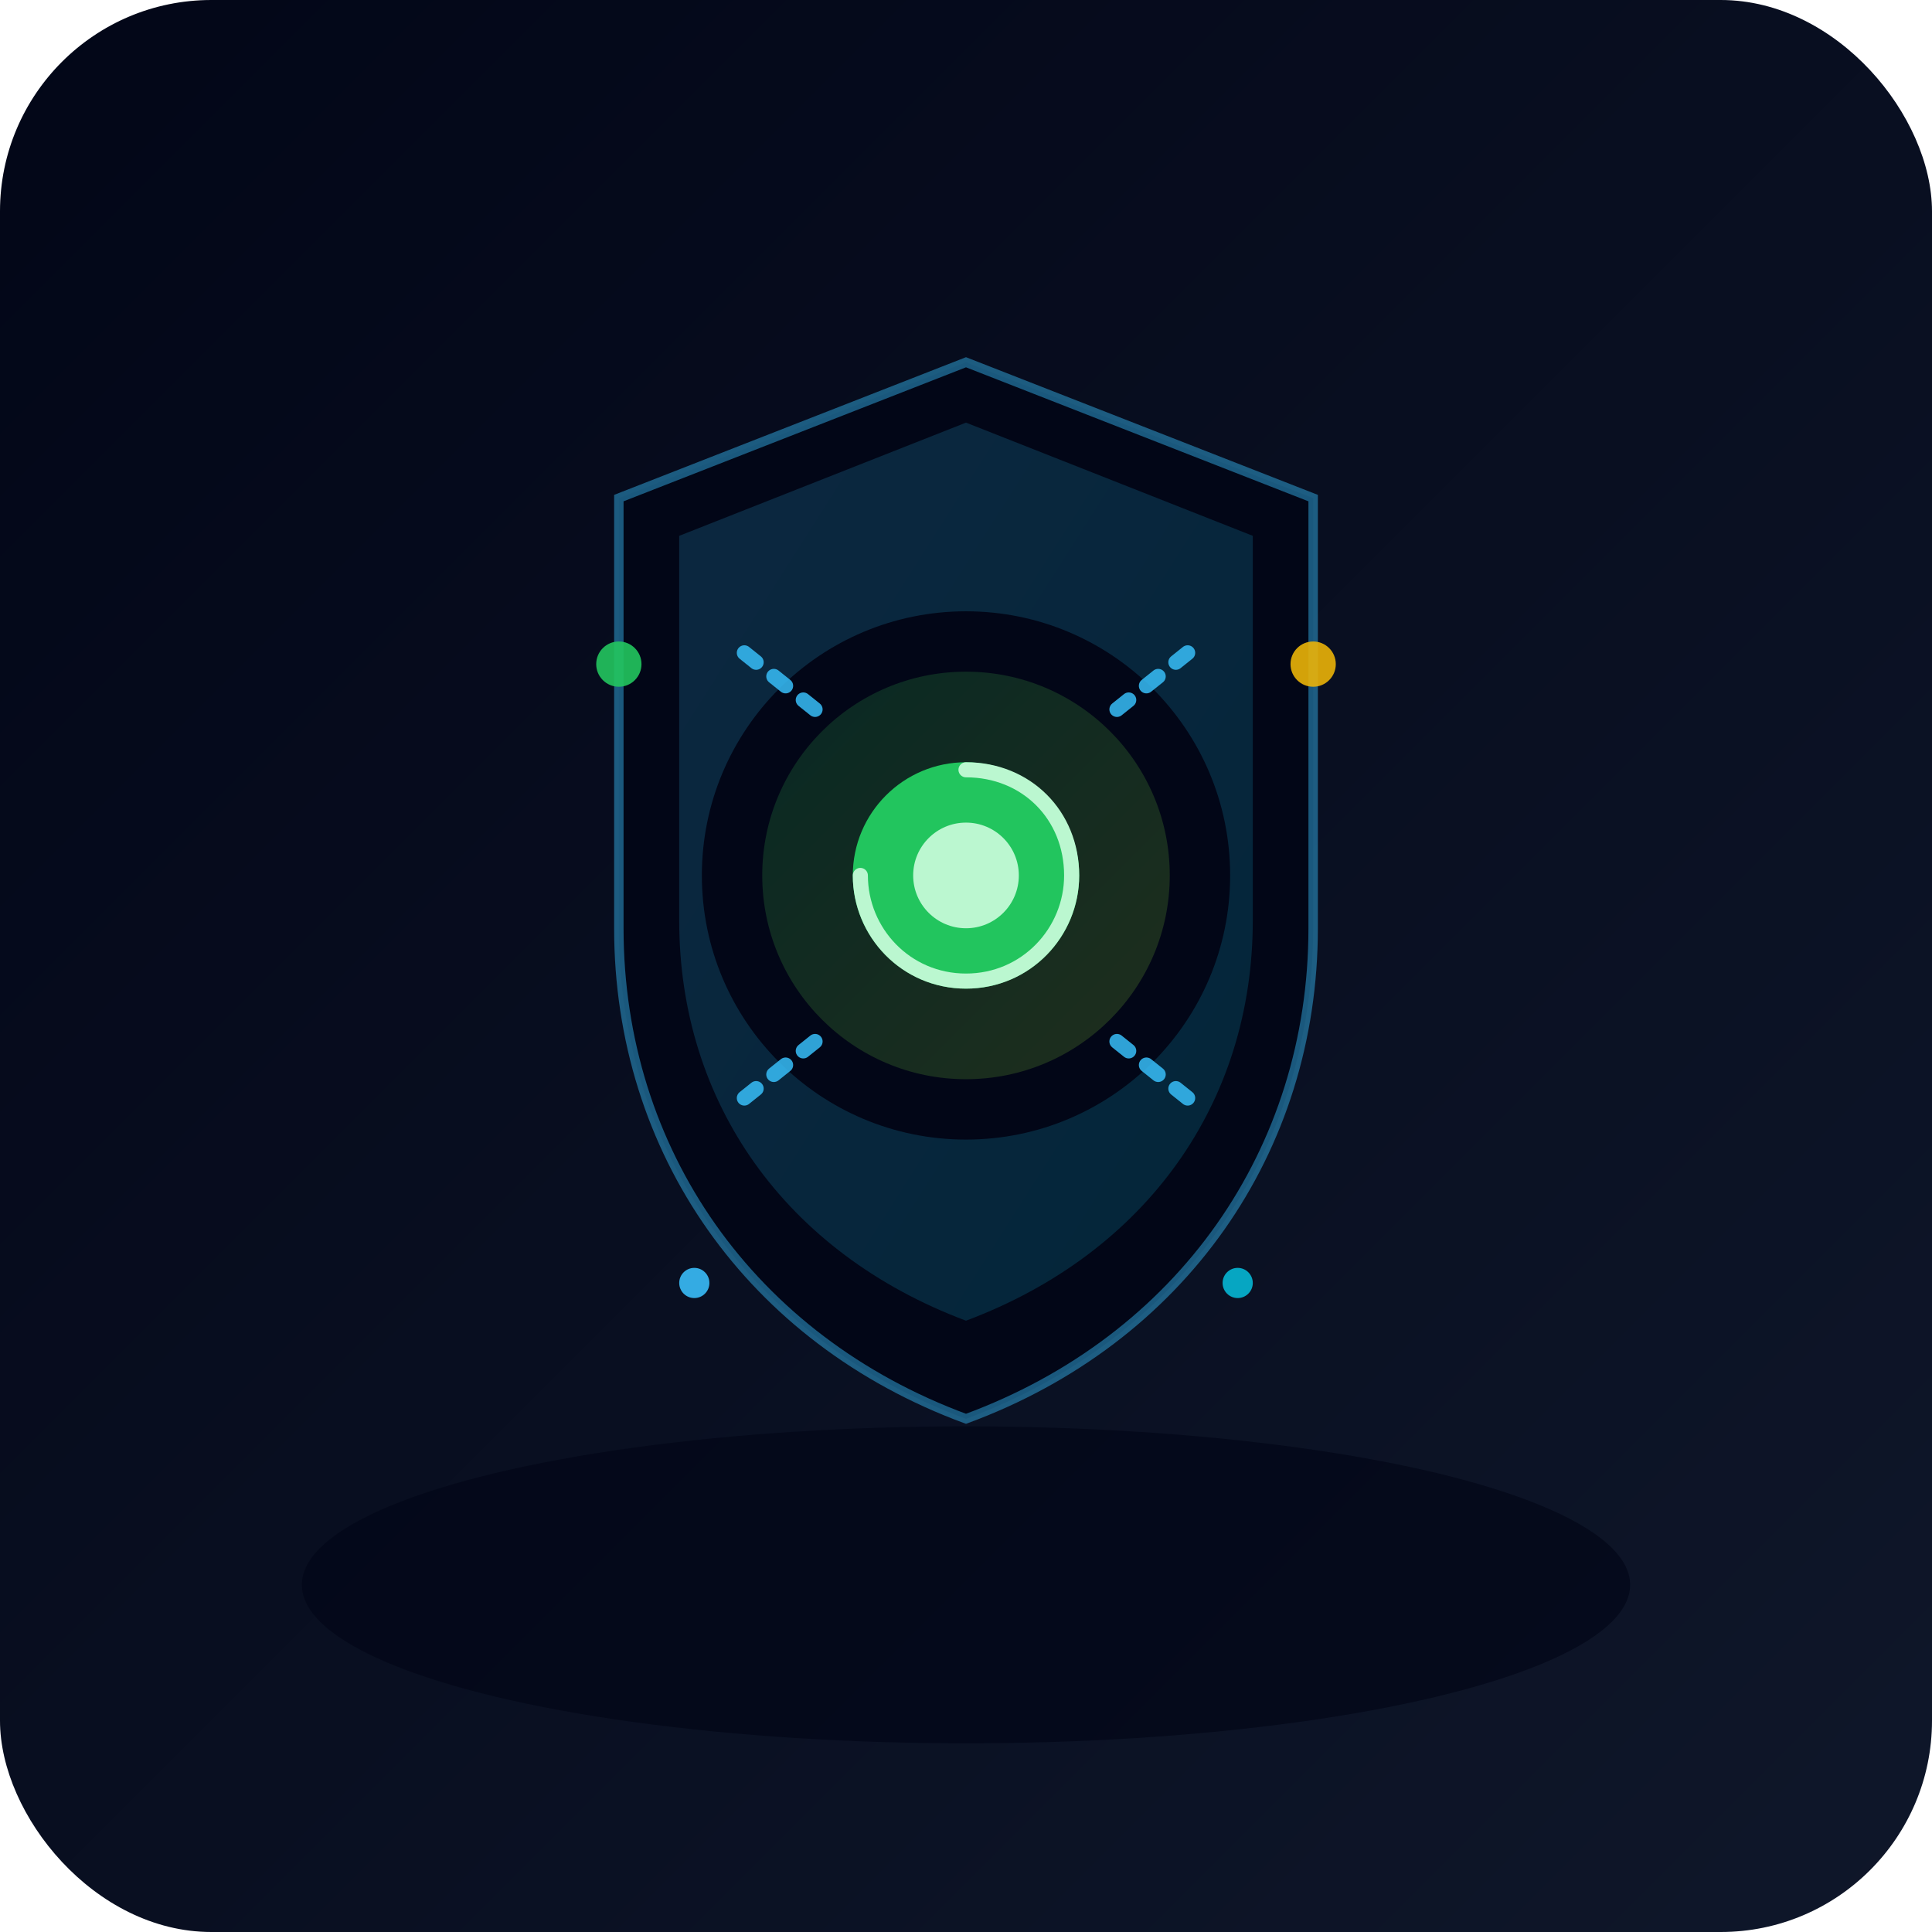
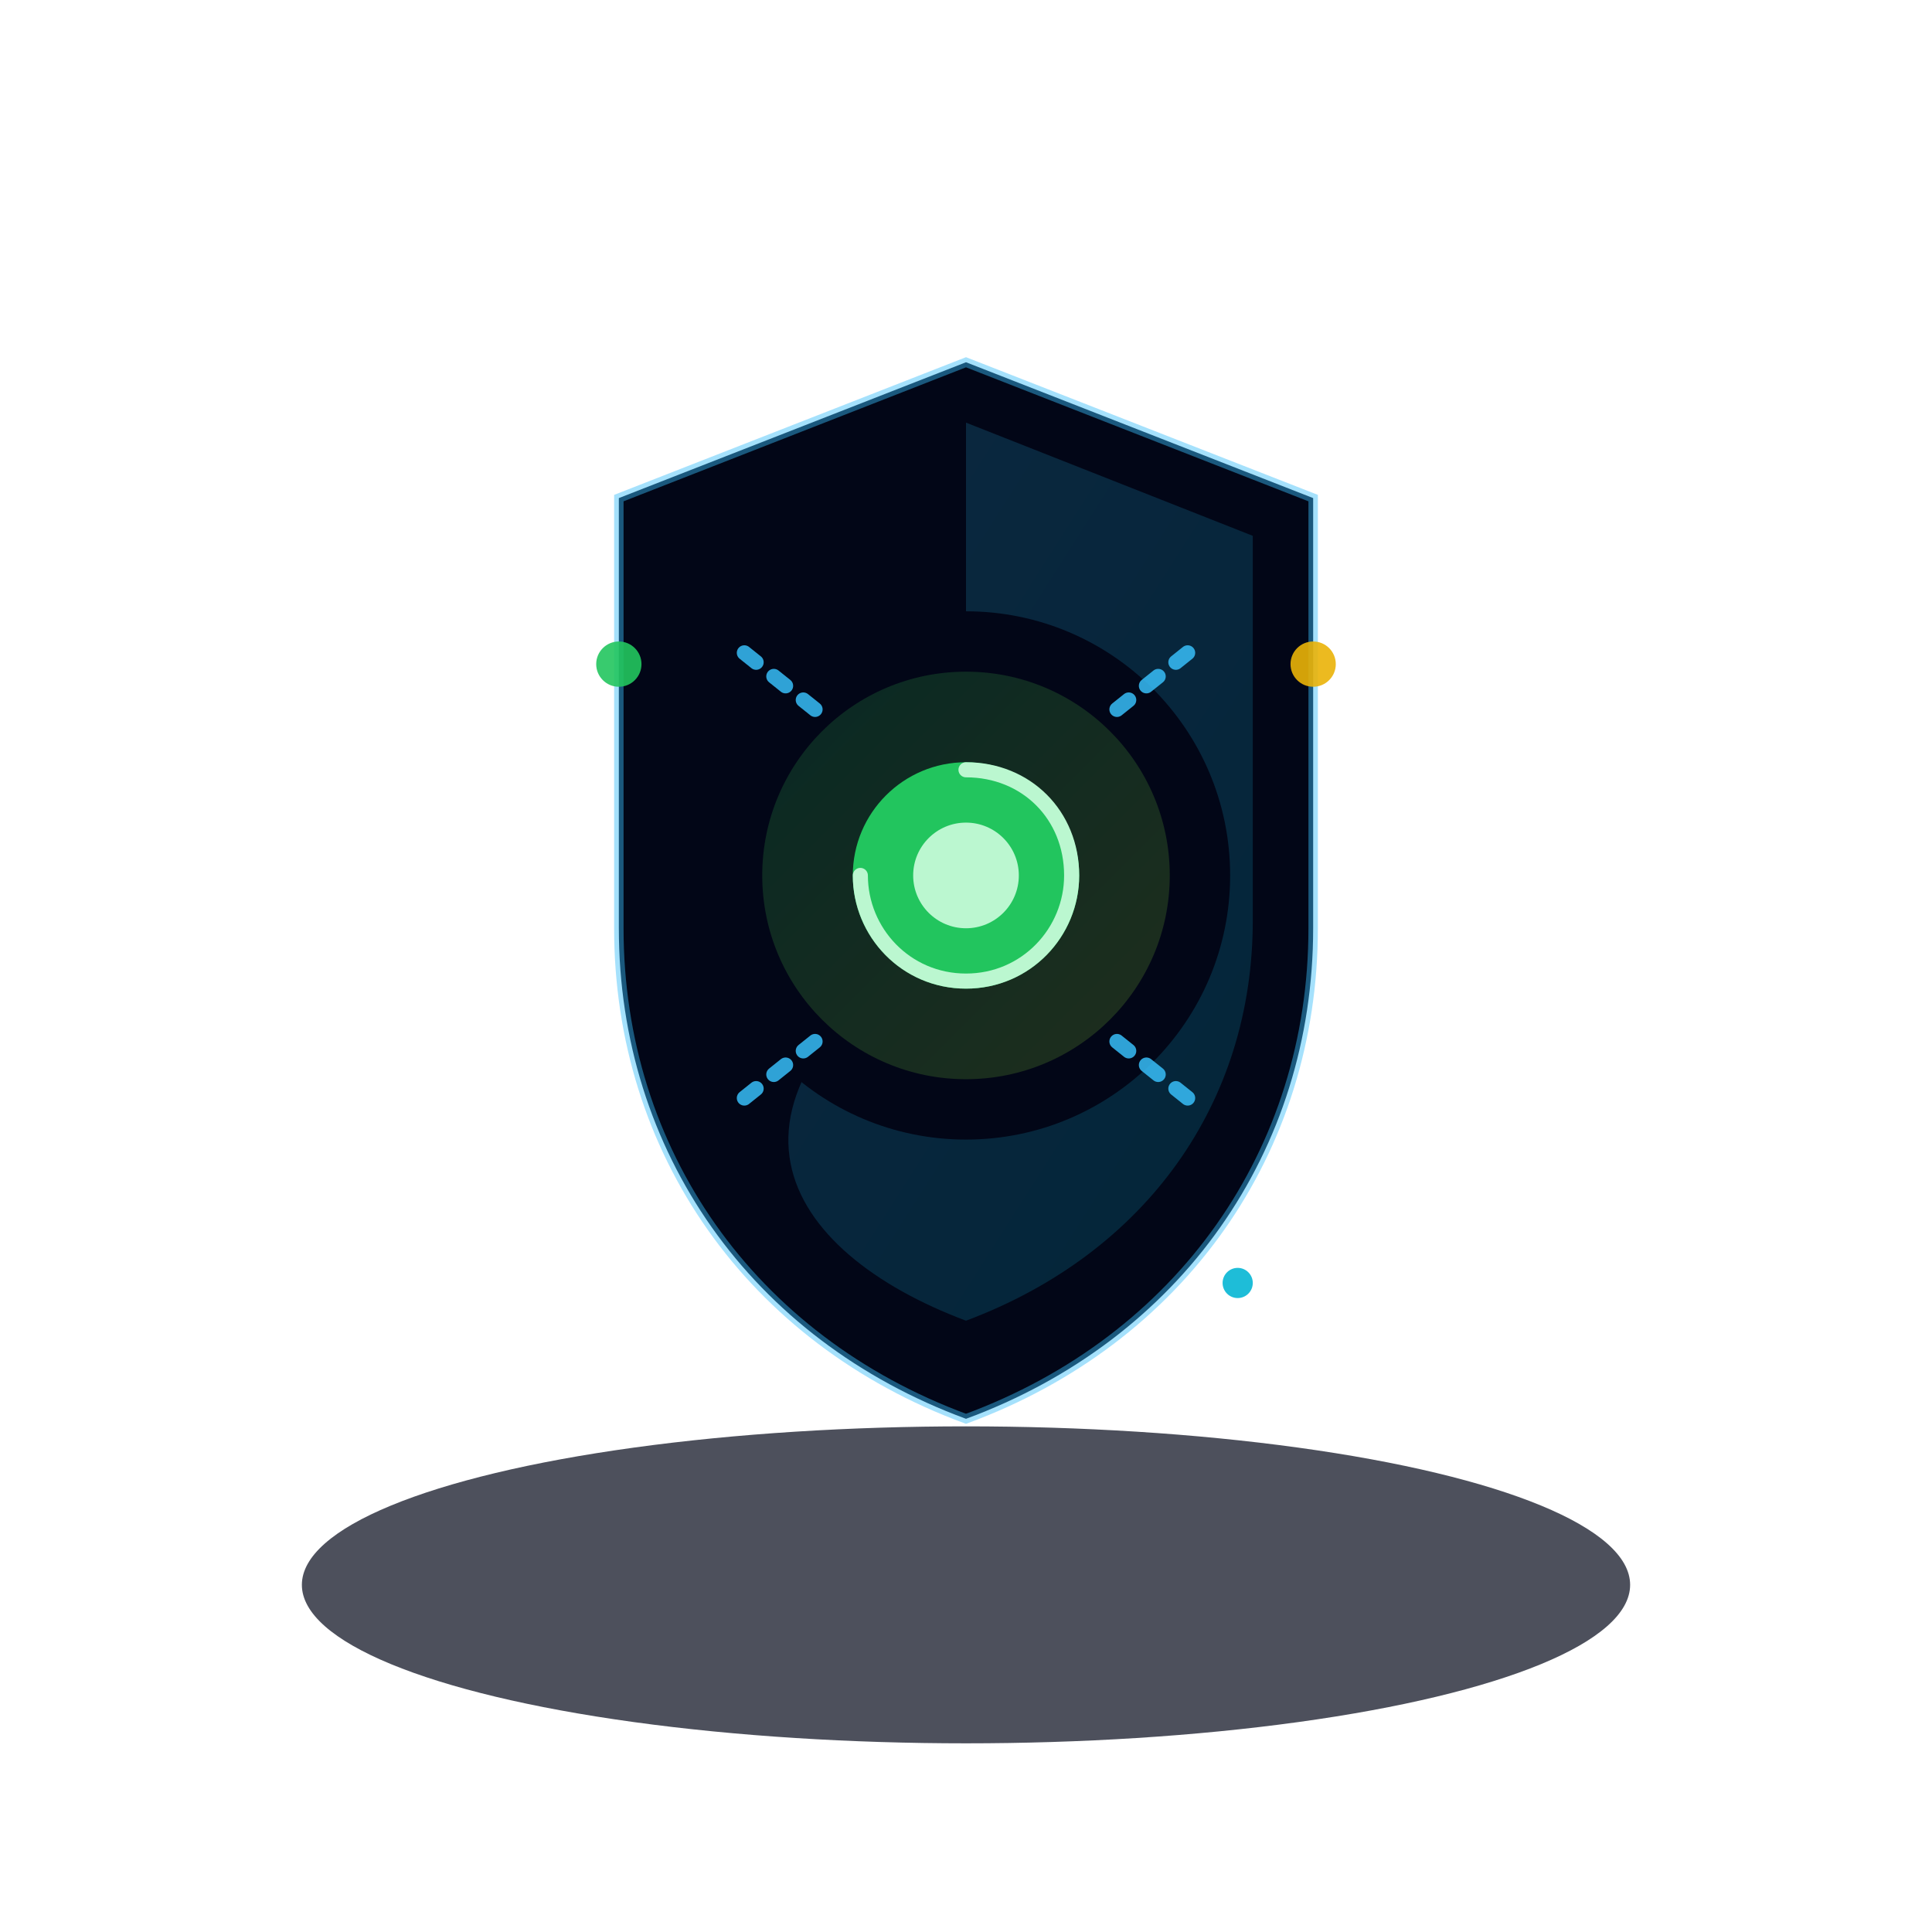
<svg xmlns="http://www.w3.org/2000/svg" width="512" height="512" viewBox="0 0 512 512" fill="none">
  <defs>
    <linearGradient id="sec-bg" x1="0" y1="0" x2="1" y2="1">
      <stop offset="0" stop-color="#020617" />
      <stop offset="1" stop-color="#0f172a" />
    </linearGradient>
    <linearGradient id="sec-shield" x1="0" y1="0" x2="1" y2="1">
      <stop offset="0" stop-color="#38bdf8" />
      <stop offset="1" stop-color="#06b6d4" />
    </linearGradient>
    <linearGradient id="sec-core" x1="0" y1="0" x2="1" y2="1">
      <stop offset="0" stop-color="#22c55e" />
      <stop offset="1" stop-color="#a3e635" />
    </linearGradient>
    <filter id="sec-shadow" x="-20%" y="-20%" width="140%" height="140%">
      <feDropShadow dx="0" dy="18" stdDeviation="26" flood-color="#020617" flood-opacity="0.85" />
    </filter>
  </defs>
-   <rect width="512" height="512" rx="56" fill="url(#sec-bg)" />
  <ellipse cx="256" cy="420" rx="176" ry="42" fill="#020617" fill-opacity="0.7" />
  <g filter="url(#sec-shadow)">
    <path d="M256 96L164 132V246C164 305 199 355 256 376C313 355 348 305 348 246V132L256 96Z" fill="#020617" stroke="#38bdf8" stroke-opacity="0.45" stroke-width="2.5" />
-     <path d="M256 112L180 142V244C180 292 208 332 256 350C304 332 332 292 332 244V142L256 112Z" fill="url(#sec-shield)" fill-opacity="0.18" />
+     <path d="M256 112V244C180 292 208 332 256 350C304 332 332 292 332 244V142L256 112Z" fill="url(#sec-shield)" fill-opacity="0.18" />
    <circle cx="256" cy="232" r="70" fill="#020617" />
    <circle cx="256" cy="232" r="54" fill="url(#sec-core)" fill-opacity="0.18" />
    <circle cx="256" cy="232" r="30" fill="#22c55e" />
    <circle cx="256" cy="232" r="14" fill="#bbf7d0" />
    <path d="M228 232C228 247 240 260 256 260C272 260 284 247 284 232C284 216 272 204 256 204" stroke="#bbf7d0" stroke-width="4" stroke-linecap="round" />
    <path d="M216 188L196 172M296 188L316 172M296 276L316 292M216 276L196 292" stroke="#38bdf8" stroke-width="4" stroke-linecap="round" stroke-dasharray="4 6" stroke-opacity="0.85" />
  </g>
  <g opacity="0.9">
    <circle cx="164" cy="176" r="6" fill="#22c55e" />
    <circle cx="348" cy="176" r="6" fill="#eab308" />
-     <circle cx="184" cy="340" r="4" fill="#38bdf8" />
    <circle cx="328" cy="340" r="4" fill="#06b6d4" />
  </g>
</svg>